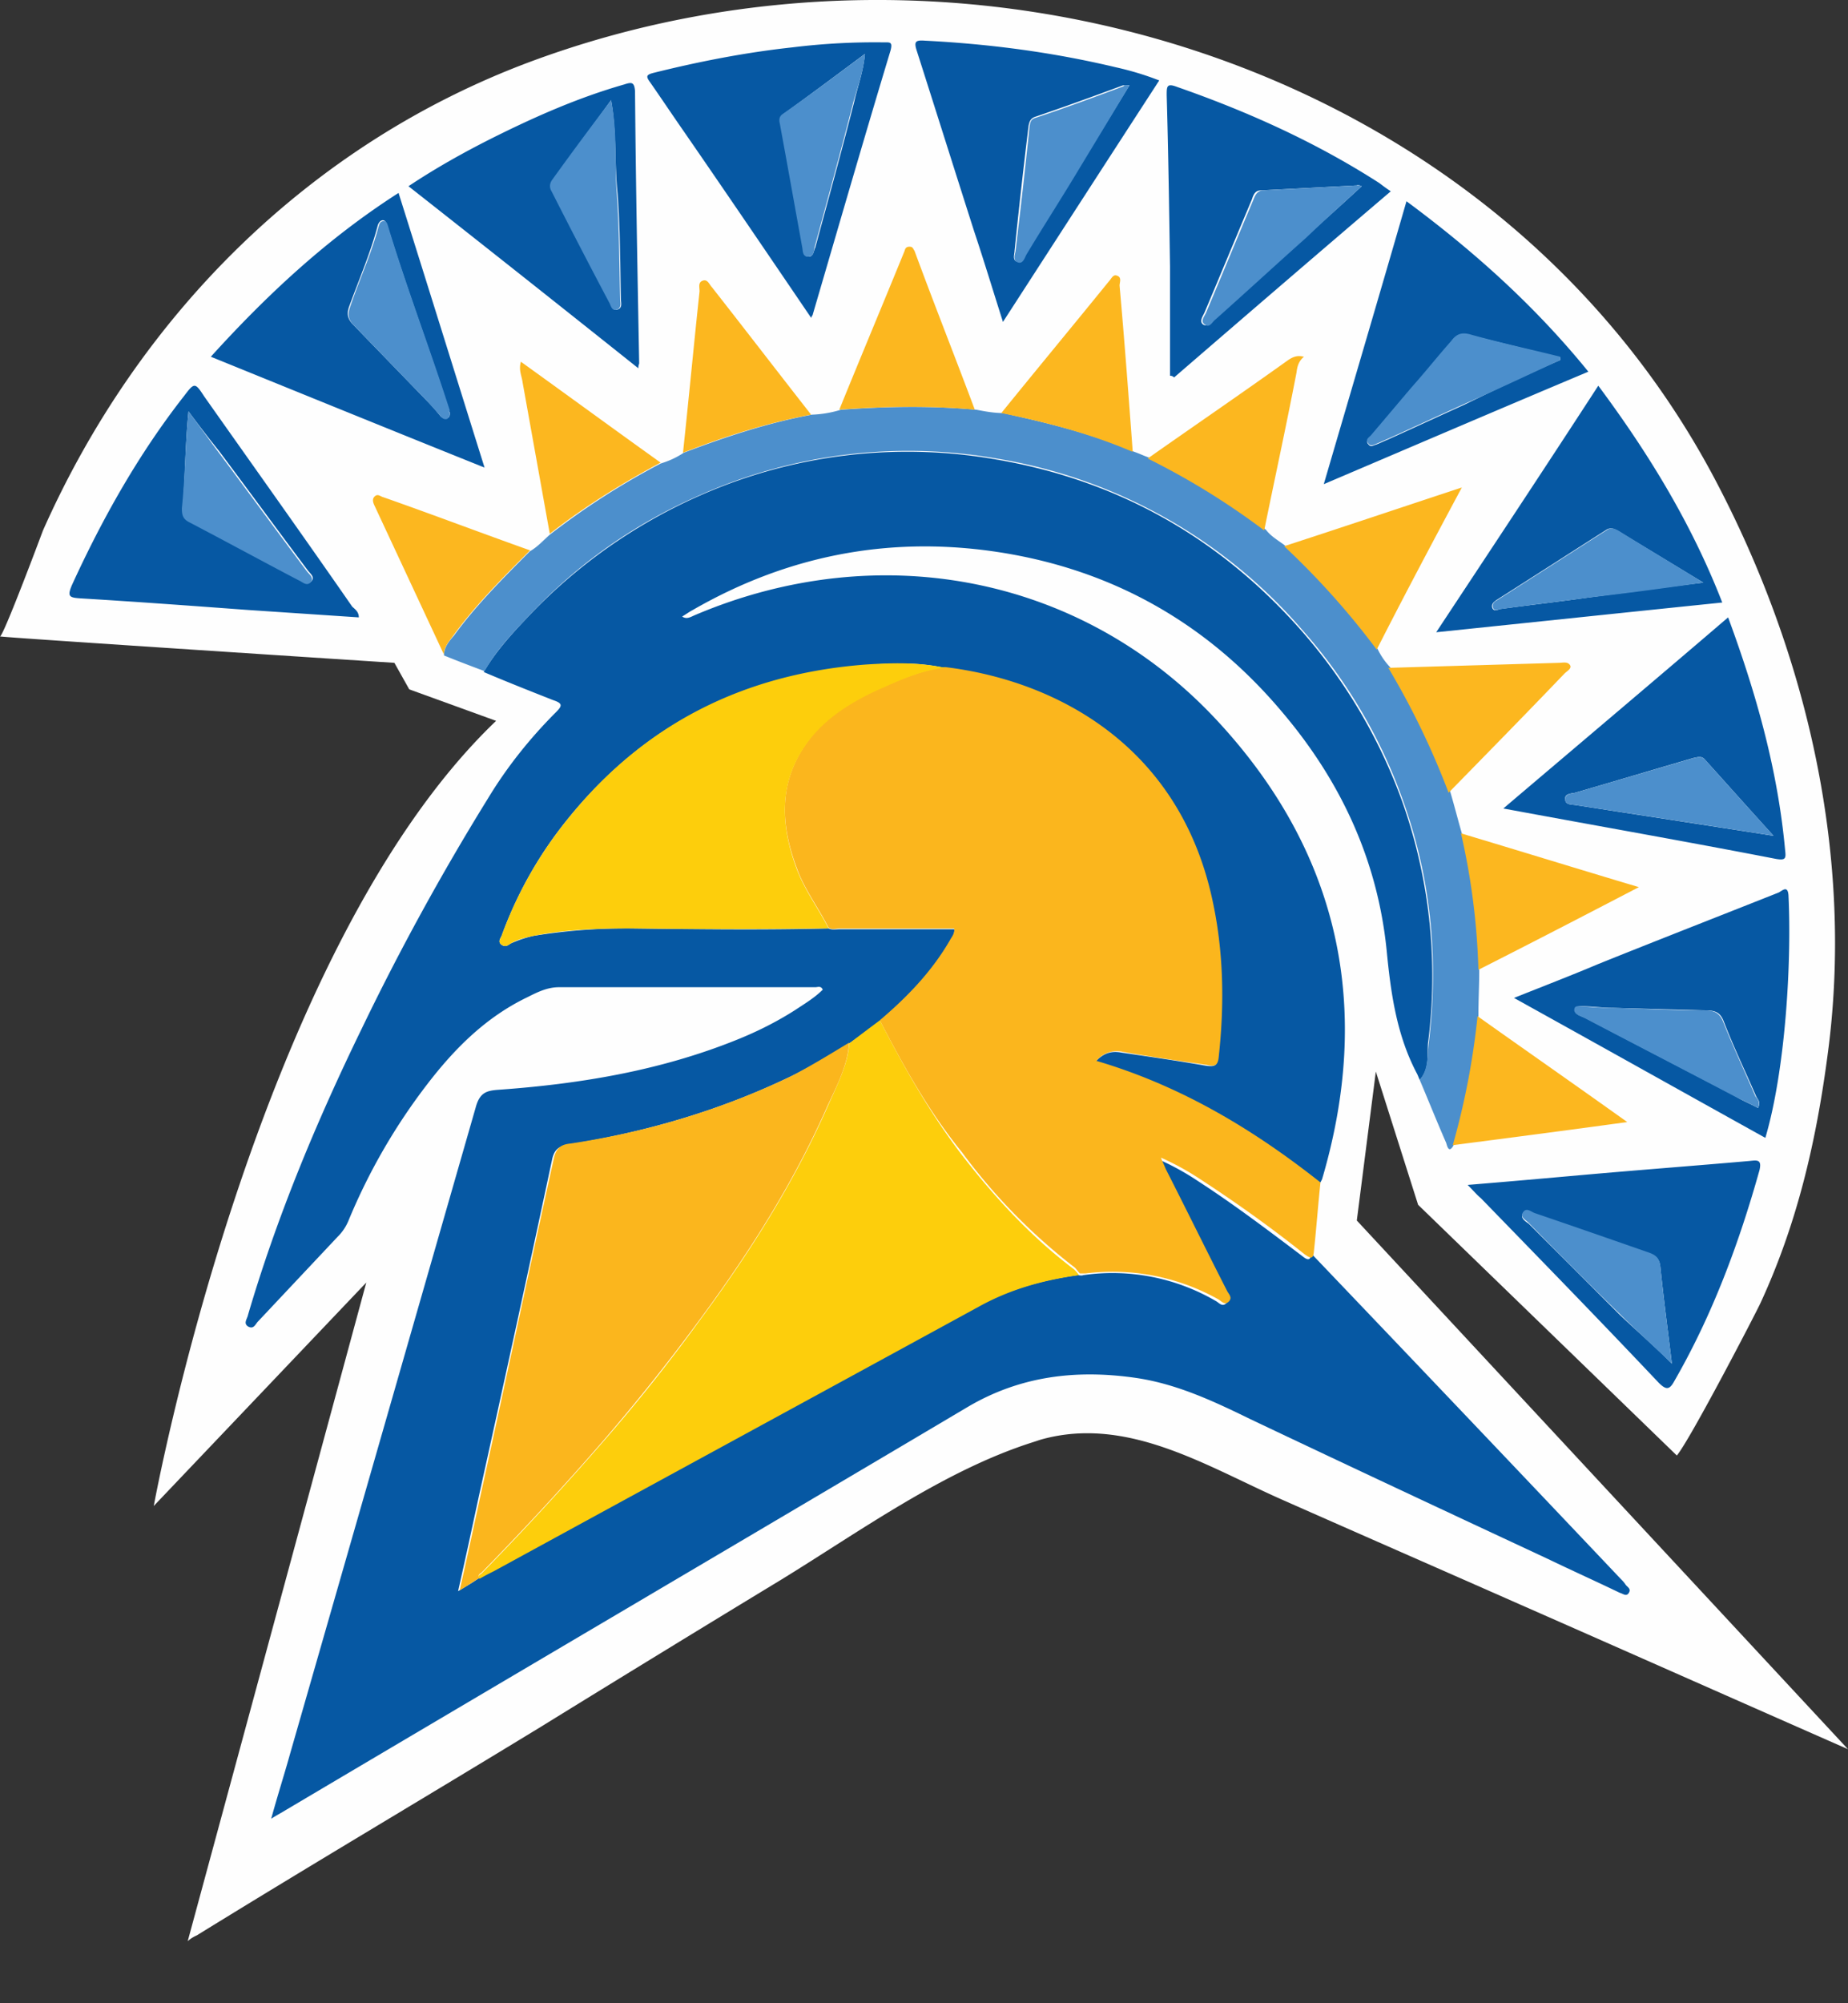
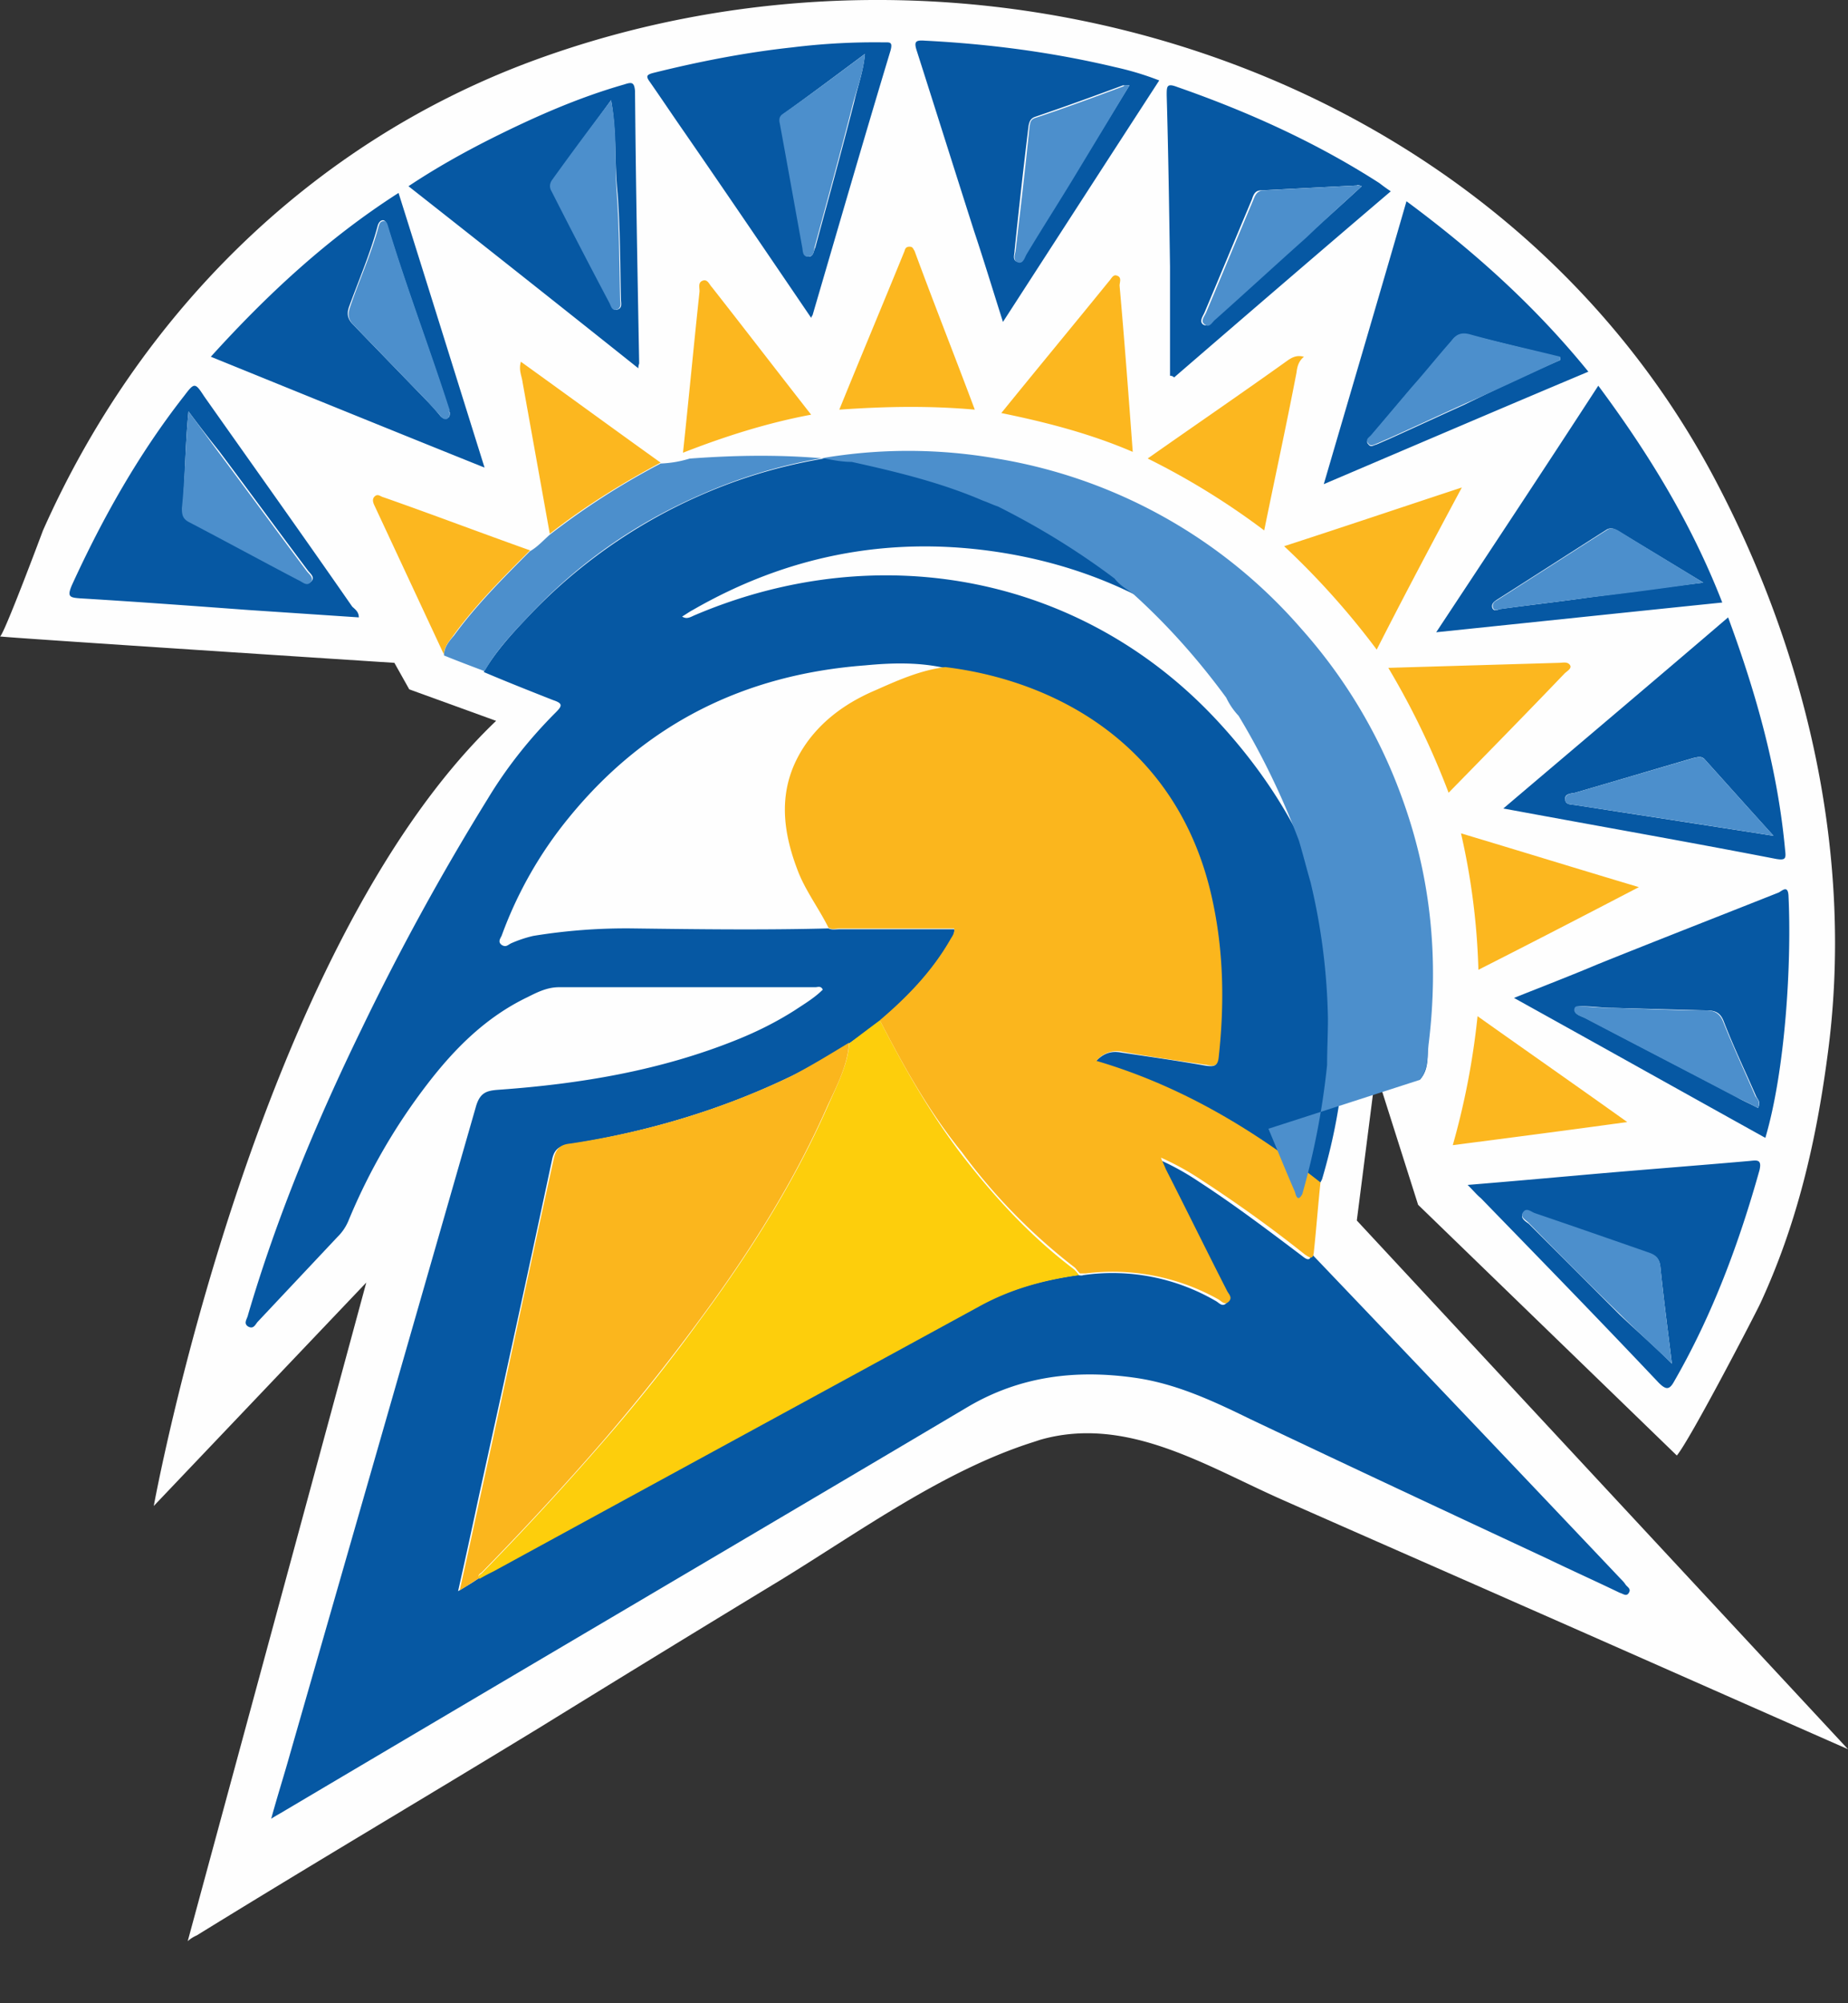
<svg xmlns="http://www.w3.org/2000/svg" width="24" height="26">
  <rect width="100%" height="100%" fill="#333333" stroke="none" />
  <g fill="none" fill-rule="nonzero">
    <path fill="#FEFEFE" d="M5.122 8.603S0 8.271 0 8.26c.043 0 .526-1.289.558-1.375C1.793 4.105 4.005 1.881 6.872.807 12.51-1.297 19.382.786 22.26 6.198c1.214 2.287 1.826 4.94 1.472 7.517-.15 1.127-.398 2.18-.87 3.2-.065.14-.913 1.772-1.085 1.976l-3.36-3.254-.549-1.729-.247 1.933L24 22.703c-1.417-.623-2.846-1.257-4.263-1.88-1.02-.45-2.051-.901-3.071-1.352-.999-.44-2.03-1.106-3.157-.784l-.097.032c-1.149.365-2.233 1.149-3.264 1.782a488.261 488.261 0 0 0-3.125 1.912c-1.568.956-2.9 1.74-4.467 2.706a.443.443 0 0 0-.118.075l2.319-8.548-2.76 2.9s1.31-7.195 4.446-10.19l-1.128-.409-.193-.344Z" />
    <path fill="#0658A3" d="M18.438 14.016c-.011-.022-.022-.054-.033-.076-.268-.504-.343-1.052-.397-1.61-.118-1.16-.59-2.18-1.342-3.071-.988-1.182-2.255-1.89-3.78-2.105-1.375-.193-2.674.064-3.887.762-.043.022-.086.054-.14.086.064.043.118 0 .172-.021 2.405-1.02 5.058-.505 6.808 1.406 1.557 1.697 1.987 3.694 1.331 5.917-.01.022-.021.043-.032.054-.88-.687-1.815-1.267-2.91-1.579.108-.118.215-.14.333-.118.365.054.741.108 1.106.172.097.01.14.01.15-.107.076-.688.065-1.375-.085-2.051-.44-2.008-2.051-2.835-3.469-3.007-.344-.075-.687-.065-1.03-.032-1.558.118-2.846.751-3.845 1.976a5.248 5.248 0 0 0-.87 1.524c-.01.033-.064.086 0 .13.054.031.075 0 .118-.022.097-.043.194-.075.29-.097a7.44 7.44 0 0 1 1.289-.097c.848.011 1.696.022 2.545 0 .043.022.096.011.14.011h1.492c.01.065-.032.108-.054.15-.236.409-.558.741-.912 1.042-.13.097-.258.193-.398.29-.247.15-.494.3-.762.43-.913.44-1.88.72-2.878.88-.118.022-.183.054-.215.183-.311 1.46-.633 2.931-.956 4.392-.085.397-.171.794-.268 1.224.107-.065.183-.108.258-.161.064-.032.129-.065.182-.097 2.105-1.149 4.199-2.287 6.304-3.436.408-.226.848-.344 1.299-.408.021 0 .054.01.075 0a2.666 2.666 0 0 1 1.718.333c.043.021.086.086.14.032.054-.054 0-.097-.022-.14a108.54 108.54 0 0 0-.794-1.578c-.022-.054-.043-.097-.065-.15.194.085.365.182.526.29.462.3.902.633 1.343.966.053.043.107.075.118-.032a1454.33 1454.33 0 0 1 4.016 4.22c.021.021.043.043.064.075.022.032.076.054.043.107-.032.054-.075.011-.118 0-.311-.15-.623-.29-.934-.44-1.289-.601-2.577-1.203-3.866-1.815-.483-.236-.966-.462-1.503-.537-.763-.107-1.482-.021-2.159.376-2.953 1.75-5.916 3.49-8.87 5.24-.053.033-.096.054-.182.108.086-.312.172-.58.247-.849l2.416-8.408c.054-.171.14-.193.29-.204 1.053-.075 2.094-.247 3.082-.644.269-.107.526-.236.762-.386.13-.086.258-.162.366-.269-.022-.054-.065-.032-.097-.032H7.259c-.15 0-.28.064-.408.129-.537.257-.945.665-1.3 1.127a7.767 7.767 0 0 0-1.02 1.761.64.64 0 0 1-.15.226l-1.03 1.095c-.033.032-.054.108-.13.065-.064-.043-.01-.097 0-.15.376-1.279.892-2.514 1.472-3.705a32.461 32.461 0 0 1 1.643-2.996c.247-.409.547-.784.88-1.117.086-.086.097-.118-.032-.161-.3-.118-.601-.237-.902-.365.15-.258.354-.484.558-.698a6.892 6.892 0 0 1 2.245-1.59 6.662 6.662 0 0 1 3.844-.472c1.578.268 2.9 1.01 3.962 2.212a6.909 6.909 0 0 1 1.321 2.233 6.778 6.778 0 0 1 .333 3.136c-.01.15.021.333-.107.473Z" />
    <path fill="#FBB61D" d="M11.426 13.242c.354-.3.676-.633.912-1.041.022-.043.065-.086.054-.15h-1.493c-.043 0-.096.02-.14-.011-.128-.258-.31-.494-.407-.763-.215-.569-.247-1.116.129-1.643.225-.311.536-.526.89-.676.29-.129.58-.258.903-.3 1.417.171 3.028.998 3.468 3.006.15.676.161 1.364.086 2.05-.01.119-.054.13-.15.108-.365-.053-.741-.107-1.106-.172a.34.34 0 0 0-.333.119c1.095.322 2.04.89 2.91 1.578-.032.3-.054.601-.086.902-.01.107-.054.075-.118.032-.43-.343-.88-.665-1.342-.966a3.506 3.506 0 0 0-.526-.29c.021.054.042.097.064.15.268.526.526 1.053.795 1.579.021.043.075.086.021.14-.054.053-.097-.011-.14-.033a2.809 2.809 0 0 0-1.718-.333h-.075c-.021-.021-.043-.053-.064-.075a7.508 7.508 0 0 1-1.471-1.503c-.42-.516-.752-1.106-1.063-1.708Z" />
-     <path fill="#4C8FCC" d="M18.438 14.016c.118-.14.096-.323.118-.484.129-1.073.032-2.115-.333-3.135a6.723 6.723 0 0 0-1.321-2.234 6.665 6.665 0 0 0-3.962-2.212 6.662 6.662 0 0 0-3.845.473c-.859.375-1.61.902-2.244 1.589-.204.215-.408.43-.558.698-.172-.065-.344-.129-.527-.204 0-.108.065-.183.13-.258.29-.397.633-.74.987-1.095.097-.054.172-.14.258-.215a9.639 9.639 0 0 1 1.439-.923c.107-.033.204-.076.3-.14.537-.204 1.085-.387 1.665-.494a1.45 1.45 0 0 0 .376-.064c.58-.043 1.17-.054 1.76 0 .108.021.226.043.345.043.58.128 1.16.268 1.707.504.064.022.129.054.193.075.537.269 1.042.58 1.514.935.065.086.161.14.247.204.451.408.849.859 1.203 1.342a.919.919 0 0 0 .161.236c.311.516.57 1.053.784 1.622.054.182.097.354.15.537.14.58.215 1.17.226 1.771 0 .204-.011.398-.011.602a9.82 9.82 0 0 1-.322 1.675c-.065.118-.086 0-.097-.032-.118-.269-.225-.537-.343-.816Z" />
+     <path fill="#4C8FCC" d="M18.438 14.016c.118-.14.096-.323.118-.484.129-1.073.032-2.115-.333-3.135a6.723 6.723 0 0 0-1.321-2.234 6.665 6.665 0 0 0-3.962-2.212 6.662 6.662 0 0 0-3.845.473c-.859.375-1.61.902-2.244 1.589-.204.215-.408.43-.558.698-.172-.065-.344-.129-.527-.204 0-.108.065-.183.13-.258.29-.397.633-.74.987-1.095.097-.054.172-.14.258-.215a9.639 9.639 0 0 1 1.439-.923a1.45 1.45 0 0 0 .376-.064c.58-.043 1.17-.054 1.76 0 .108.021.226.043.345.043.58.128 1.16.268 1.707.504.064.022.129.054.193.075.537.269 1.042.58 1.514.935.065.086.161.14.247.204.451.408.849.859 1.203 1.342a.919.919 0 0 0 .161.236c.311.516.57 1.053.784 1.622.054.182.097.354.15.537.14.58.215 1.17.226 1.771 0 .204-.011.398-.011.602a9.82 9.82 0 0 1-.322 1.675c-.065.118-.086 0-.097-.032-.118-.269-.225-.537-.343-.816Z" />
    <path fill="#0658A3" d="M22.368 7.82c-1.246.128-2.47.257-3.716.386.71-1.074 1.407-2.126 2.105-3.2.655.88 1.213 1.793 1.61 2.814Zm-.247-.258-1.117-.677c-.043-.021-.086-.043-.14-.01-.472.3-.955.612-1.428.912-.032.022-.075.054-.053.108.021.043.064.021.096.01.387-.053.773-.096 1.15-.15.493-.064.966-.129 1.492-.193Zm-3.06 7.817c.526-.043 1.009-.086 1.492-.129.72-.064 1.439-.118 2.17-.182.096-.01.16-.022.128.118-.268.956-.612 1.88-1.106 2.738-.064.118-.107.118-.204.022-.762-.806-1.536-1.6-2.309-2.395-.053-.043-.096-.097-.172-.172Zm2.652 2.32c-.054-.44-.108-.849-.15-1.257-.011-.096-.054-.14-.14-.171-.505-.172-.999-.344-1.493-.516-.043-.01-.107-.075-.15-.01-.043.064.032.107.075.139l1.181 1.181c.215.204.44.398.677.634ZM20.628 4.824c-1.149.483-2.276.966-3.436 1.46.365-1.246.72-2.448 1.074-3.672.87.644 1.664 1.353 2.362 2.212Zm-.365-.15V4.64c-.386-.097-.784-.193-1.17-.29-.119-.032-.183 0-.247.086a13.29 13.29 0 0 1-.505.59c-.183.215-.354.42-.537.634-.021.032-.075.065-.032.108.032.043.064.01.107 0 .054-.022.097-.043.15-.065.333-.15.656-.3.988-.45.42-.205.827-.398 1.246-.58Zm-.74 5.82c.987-.838 1.954-1.654 2.92-2.481.365.988.644 1.976.74 3.017.012.108.012.14-.117.118-1.16-.225-2.33-.43-3.544-.655Zm3.51.354c-.322-.355-.6-.666-.89-.988-.044-.054-.097-.032-.151-.022-.515.15-1.02.301-1.536.451-.053.011-.14.011-.128.086 0 .075.085.065.14.075.837.13 1.674.258 2.566.398ZM10.535 4.126C9.987 3.32 9.44 2.515 8.891 1.72c-.15-.215-.3-.44-.45-.655C8.386.99 8.396.97 8.482.947 9.085.797 9.686.68 10.298.614A8.71 8.71 0 0 1 11.479.55c.075 0 .118-.011.086.107-.344 1.138-.676 2.287-1.01 3.426 0 .01-.01.01-.02.043ZM11.232.7c-.376.28-.72.537-1.063.784-.043.032-.043.075-.032.118.097.537.193 1.074.29 1.6.01.043 0 .129.075.129.064 0 .064-.075.086-.118.172-.634.344-1.257.505-1.89.043-.193.118-.387.14-.623Zm1.794 3.48c-.13-.409-.247-.795-.376-1.182-.247-.773-.494-1.557-.741-2.33-.043-.129-.022-.15.107-.14.838.043 1.654.15 2.47.344.193.043.376.097.569.172-.676 1.041-1.342 2.072-2.03 3.135Zm1.642-3.072h-.085c-.376.14-.763.28-1.139.408-.064.022-.075.065-.086.118a83.173 83.173 0 0 0-.182 1.622c0 .043-.032.118.032.14.064.02.086-.054.107-.097.237-.376.462-.741.688-1.117.225-.354.44-.709.665-1.074Zm8.258 13.66c-1.084-.602-2.158-1.203-3.264-1.816.376-.15.74-.29 1.095-.44.773-.311 1.546-.612 2.33-.923.043-.011.13-.118.14.032.043.891-.043 2.276-.3 3.146Zm-.096-.387c.042-.076 0-.108-.022-.15-.14-.323-.29-.634-.419-.967-.043-.118-.107-.15-.225-.15l-1.214-.033c-.14 0-.268-.021-.408-.021-.032 0-.064 0-.086.032-.01.043.011.064.054.086.022.01.043.021.075.032.655.344 1.3.677 1.955 1.02.086.054.193.097.29.15ZM8.29 4.78a573.704 573.704 0 0 0-2.985-2.363c.354-.236.72-.44 1.084-.623.559-.279 1.117-.526 1.718-.698.097-.032.13-.032.14.086.01 1.182.032 2.352.054 3.533 0 .011-.011.022-.011.065ZM7.936 1.3c-.258.355-.505.698-.752 1.031-.032.043-.043.097-.01.15.246.484.504.967.75 1.45.022.043.033.108.097.086.065-.021.043-.086.043-.129-.01-.461-.01-.923-.043-1.374-.042-.397-.01-.795-.085-1.214Zm7.259 3.576V3.46c-.011-.741-.022-1.482-.043-2.223 0-.118 0-.161.14-.107.923.322 1.803.72 2.62 1.245.042.032.085.065.15.108-.945.805-1.88 1.61-2.814 2.416-.021-.022-.043-.022-.053-.022Zm2.49-2.459c-.031-.01-.042-.021-.064-.01l-1.245.064c-.075 0-.097.054-.118.118-.204.483-.408.977-.612 1.46-.022.054-.076.119-.022.162.065.042.108-.033.14-.065.397-.354.784-.709 1.181-1.063.258-.225.494-.44.74-.666ZM4.66 8.013l-1.45-.097c-.719-.053-1.449-.107-2.168-.15-.14-.01-.172-.022-.108-.172.398-.87.87-1.707 1.46-2.459.13-.172.14-.172.258.01.645.914 1.289 1.816 1.922 2.728.033.032.086.065.086.14ZM2.448 5.339c-.043.43-.043.838-.075 1.246-.01.086.01.14.097.182.472.247.945.505 1.417.752.054.021.108.086.161.021.043-.053-.021-.096-.053-.14-.387-.515-.763-1.03-1.15-1.546a16.6 16.6 0 0 1-.397-.515Zm3.845.73C5.09 5.586 3.93 5.114 2.738 4.63c.73-.805 1.514-1.535 2.438-2.126.376 1.192.74 2.363 1.117 3.565Zm-.451-.708c0-.011-.011-.022-.011-.043-.258-.806-.559-1.6-.805-2.406-.011-.021-.022-.053-.054-.053s-.054.032-.065.064c-.096.365-.247.709-.375 1.063-.033.097-.011.161.053.226l.967.998c.064.065.118.129.171.193.022.022.043.033.076.022.032 0 .043-.022.043-.064Z" />
    <path fill="#FCB71F" d="M17.88 8.432a10.22 10.22 0 0 0-1.203-1.343c.762-.247 1.524-.504 2.308-.762-.386.72-.751 1.407-1.106 2.105Zm-1.461-1.547a9.574 9.574 0 0 0-1.514-.934c.612-.43 1.224-.848 1.825-1.278.065-.043.118-.064.204-.043-.064.054-.086.118-.096.204-.13.677-.28 1.364-.42 2.051Zm2.394 3.404a10.248 10.248 0 0 0-.783-1.621l2.212-.065c.053 0 .118-.021.15.033.021.043-.043.075-.075.107-.494.516-.999 1.03-1.504 1.546Zm-4.102-4.424c-.547-.236-1.127-.386-1.707-.504.462-.57.934-1.139 1.396-1.708.032-.032.054-.097.107-.075.065.021.033.086.033.129.064.72.118 1.439.171 2.158Zm4.489 6.722a8.994 8.994 0 0 0-.226-1.771c.752.225 1.515.461 2.31.698-.72.375-1.407.73-2.084 1.073Zm-6.54-7.27c-.59-.053-1.17-.042-1.76 0 .279-.687.568-1.374.848-2.061.01-.043.032-.054.064-.054.043 0 .043.022.065.054.257.698.526 1.374.783 2.062Zm-2.126.065c-.569.107-1.117.28-1.664.494.075-.698.14-1.396.215-2.094 0-.054-.022-.118.043-.14.064-.021.085.054.118.086.43.548.859 1.106 1.288 1.654Zm8.333 9.482a9.82 9.82 0 0 0 .322-1.675c.634.45 1.267.891 1.944 1.374-.784.108-1.525.204-2.266.3ZM8.58 6.004c-.505.27-.988.57-1.44.924l-.353-1.965c-.011-.086-.054-.16-.022-.268.612.44 1.214.88 1.815 1.31Zm-1.697 1.14c-.343.343-.698.697-.988 1.094-.053.076-.129.15-.129.258l-.902-1.933c-.021-.043-.032-.086 0-.118.043-.043.076 0 .119.01.644.226 1.267.463 1.9.688Z" />
    <path fill="#FDCE0C" d="M11.426 13.242c.31.602.644 1.192 1.052 1.73.43.558.902 1.073 1.471 1.503a.467.467 0 0 1 .064.075c-.461.064-.89.182-1.299.408-2.105 1.149-4.199 2.287-6.303 3.436a2.828 2.828 0 0 0-.183.097c-.032-.043.01-.054.032-.075a38.573 38.573 0 0 0 1.557-1.686 22.2 22.2 0 0 0 1.268-1.59c.644-.87 1.224-1.782 1.664-2.78.118-.27.258-.527.28-.817.139-.107.268-.204.397-.3Z" />
    <path fill="#FBB61D" d="M11.028 13.532c-.021.301-.16.559-.279.816-.44 1-1.02 1.912-1.664 2.782a25.67 25.67 0 0 1-1.268 1.589c-.504.58-1.02 1.138-1.557 1.686-.021.021-.064.032-.032.075-.075.043-.15.097-.258.161.097-.43.183-.827.269-1.224.322-1.46.633-2.932.956-4.392.032-.129.096-.172.214-.183 1-.15 1.965-.44 2.878-.88.247-.129.494-.28.741-.43Z" />
-     <path fill="#FDCE0C" d="M12.274 8.668c-.322.032-.612.172-.902.3-.344.162-.666.366-.891.677-.376.516-.344 1.074-.13 1.643.108.28.28.505.409.762-.849.011-1.697.011-2.545 0-.43 0-.86.011-1.289.097-.096.022-.204.043-.29.097-.032.021-.064.053-.118.021-.064-.043-.01-.086 0-.129a5.248 5.248 0 0 1 .87-1.524c.999-1.235 2.298-1.869 3.855-1.987.344-.022.687-.032 1.03.043Z" />
    <path fill="#4C8FCC" d="M22.12 7.562c-.525.075-1.009.14-1.481.193-.387.054-.773.097-1.15.15-.031 0-.074.033-.096-.01-.021-.054.011-.086.054-.108.472-.3.956-.612 1.428-.912.054-.033.097-.011.14.01.343.215.708.43 1.106.677Zm-.407 10.137c-.236-.226-.462-.43-.677-.645a61.254 61.254 0 0 1-1.181-1.18c-.043-.044-.118-.076-.075-.14.043-.065.097-.011.15.01.505.172.999.344 1.493.516.086.032.129.075.14.172.042.418.096.827.15 1.267Zm-1.45-13.026c-.419.194-.827.387-1.246.57-.332.15-.655.3-.987.45-.054.022-.097.043-.15.065-.033.01-.076.043-.108 0-.043-.054 0-.075.032-.108.183-.214.354-.418.537-.633.172-.193.333-.397.505-.59.064-.087.128-.119.247-.087.386.108.784.194 1.17.29v.043Zm2.77 6.175c-.88-.14-1.728-.269-2.566-.398-.054-.01-.14 0-.14-.075s.076-.075.13-.086l1.535-.45c.054-.011.097-.033.15.02.28.312.57.634.892.989ZM11.234.7c-.022.236-.097.43-.151.623-.161.633-.333 1.256-.505 1.89-.01.054-.01.118-.086.118-.075 0-.064-.086-.075-.129-.097-.537-.193-1.074-.29-1.6-.01-.043-.01-.086.032-.118.355-.247.698-.505 1.074-.784Zm3.435.408c-.225.376-.44.73-.655 1.085-.225.376-.461.74-.687 1.117-.021.042-.043.118-.107.096-.065-.021-.043-.096-.032-.14.064-.536.128-1.084.182-1.62.01-.055.01-.098.086-.119.387-.129.762-.268 1.138-.408.011-.022.033-.01.075-.01Zm8.162 13.273c-.097-.054-.194-.097-.301-.15-.655-.344-1.3-.677-1.955-1.02-.021-.012-.053-.022-.075-.033-.032-.022-.064-.043-.053-.086.01-.043.053-.032.086-.032.14.01.268.021.408.021.408.011.805.033 1.213.033.118 0 .183.042.226.15.128.322.279.644.418.966.033.043.065.075.033.15ZM7.936 1.3c.085.42.043.817.075 1.214.032.462.032.913.043 1.374 0 .043.021.108-.043.13-.065.02-.075-.044-.097-.087a93.241 93.241 0 0 1-.752-1.45c-.032-.053-.021-.107.011-.15.247-.343.494-.676.763-1.03Zm9.75 1.117c-.247.226-.483.44-.72.666-.397.354-.783.709-1.18 1.063-.044.032-.076.118-.14.065-.065-.043 0-.108.021-.162.204-.483.408-.977.612-1.46.022-.054.043-.107.118-.118l1.246-.065c-.01-.01.01 0 .043.011ZM2.448 5.34c.13.172.258.354.387.526.386.516.762 1.031 1.149 1.547.032.042.097.085.054.14-.054.064-.108 0-.161-.022-.473-.247-.945-.505-1.418-.752-.086-.043-.097-.097-.097-.183.043-.418.043-.826.086-1.256Zm3.394.022c0 .032-.011.053-.033.075-.032.01-.053 0-.075-.022-.053-.064-.118-.129-.172-.193l-.966-.999c-.064-.064-.086-.129-.054-.225.118-.355.28-.698.376-1.063.01-.033.022-.065.065-.065.032 0 .043.022.053.054.247.816.548 1.6.806 2.405-.011.011-.011.022 0 .033Z" />
  </g>
</svg>